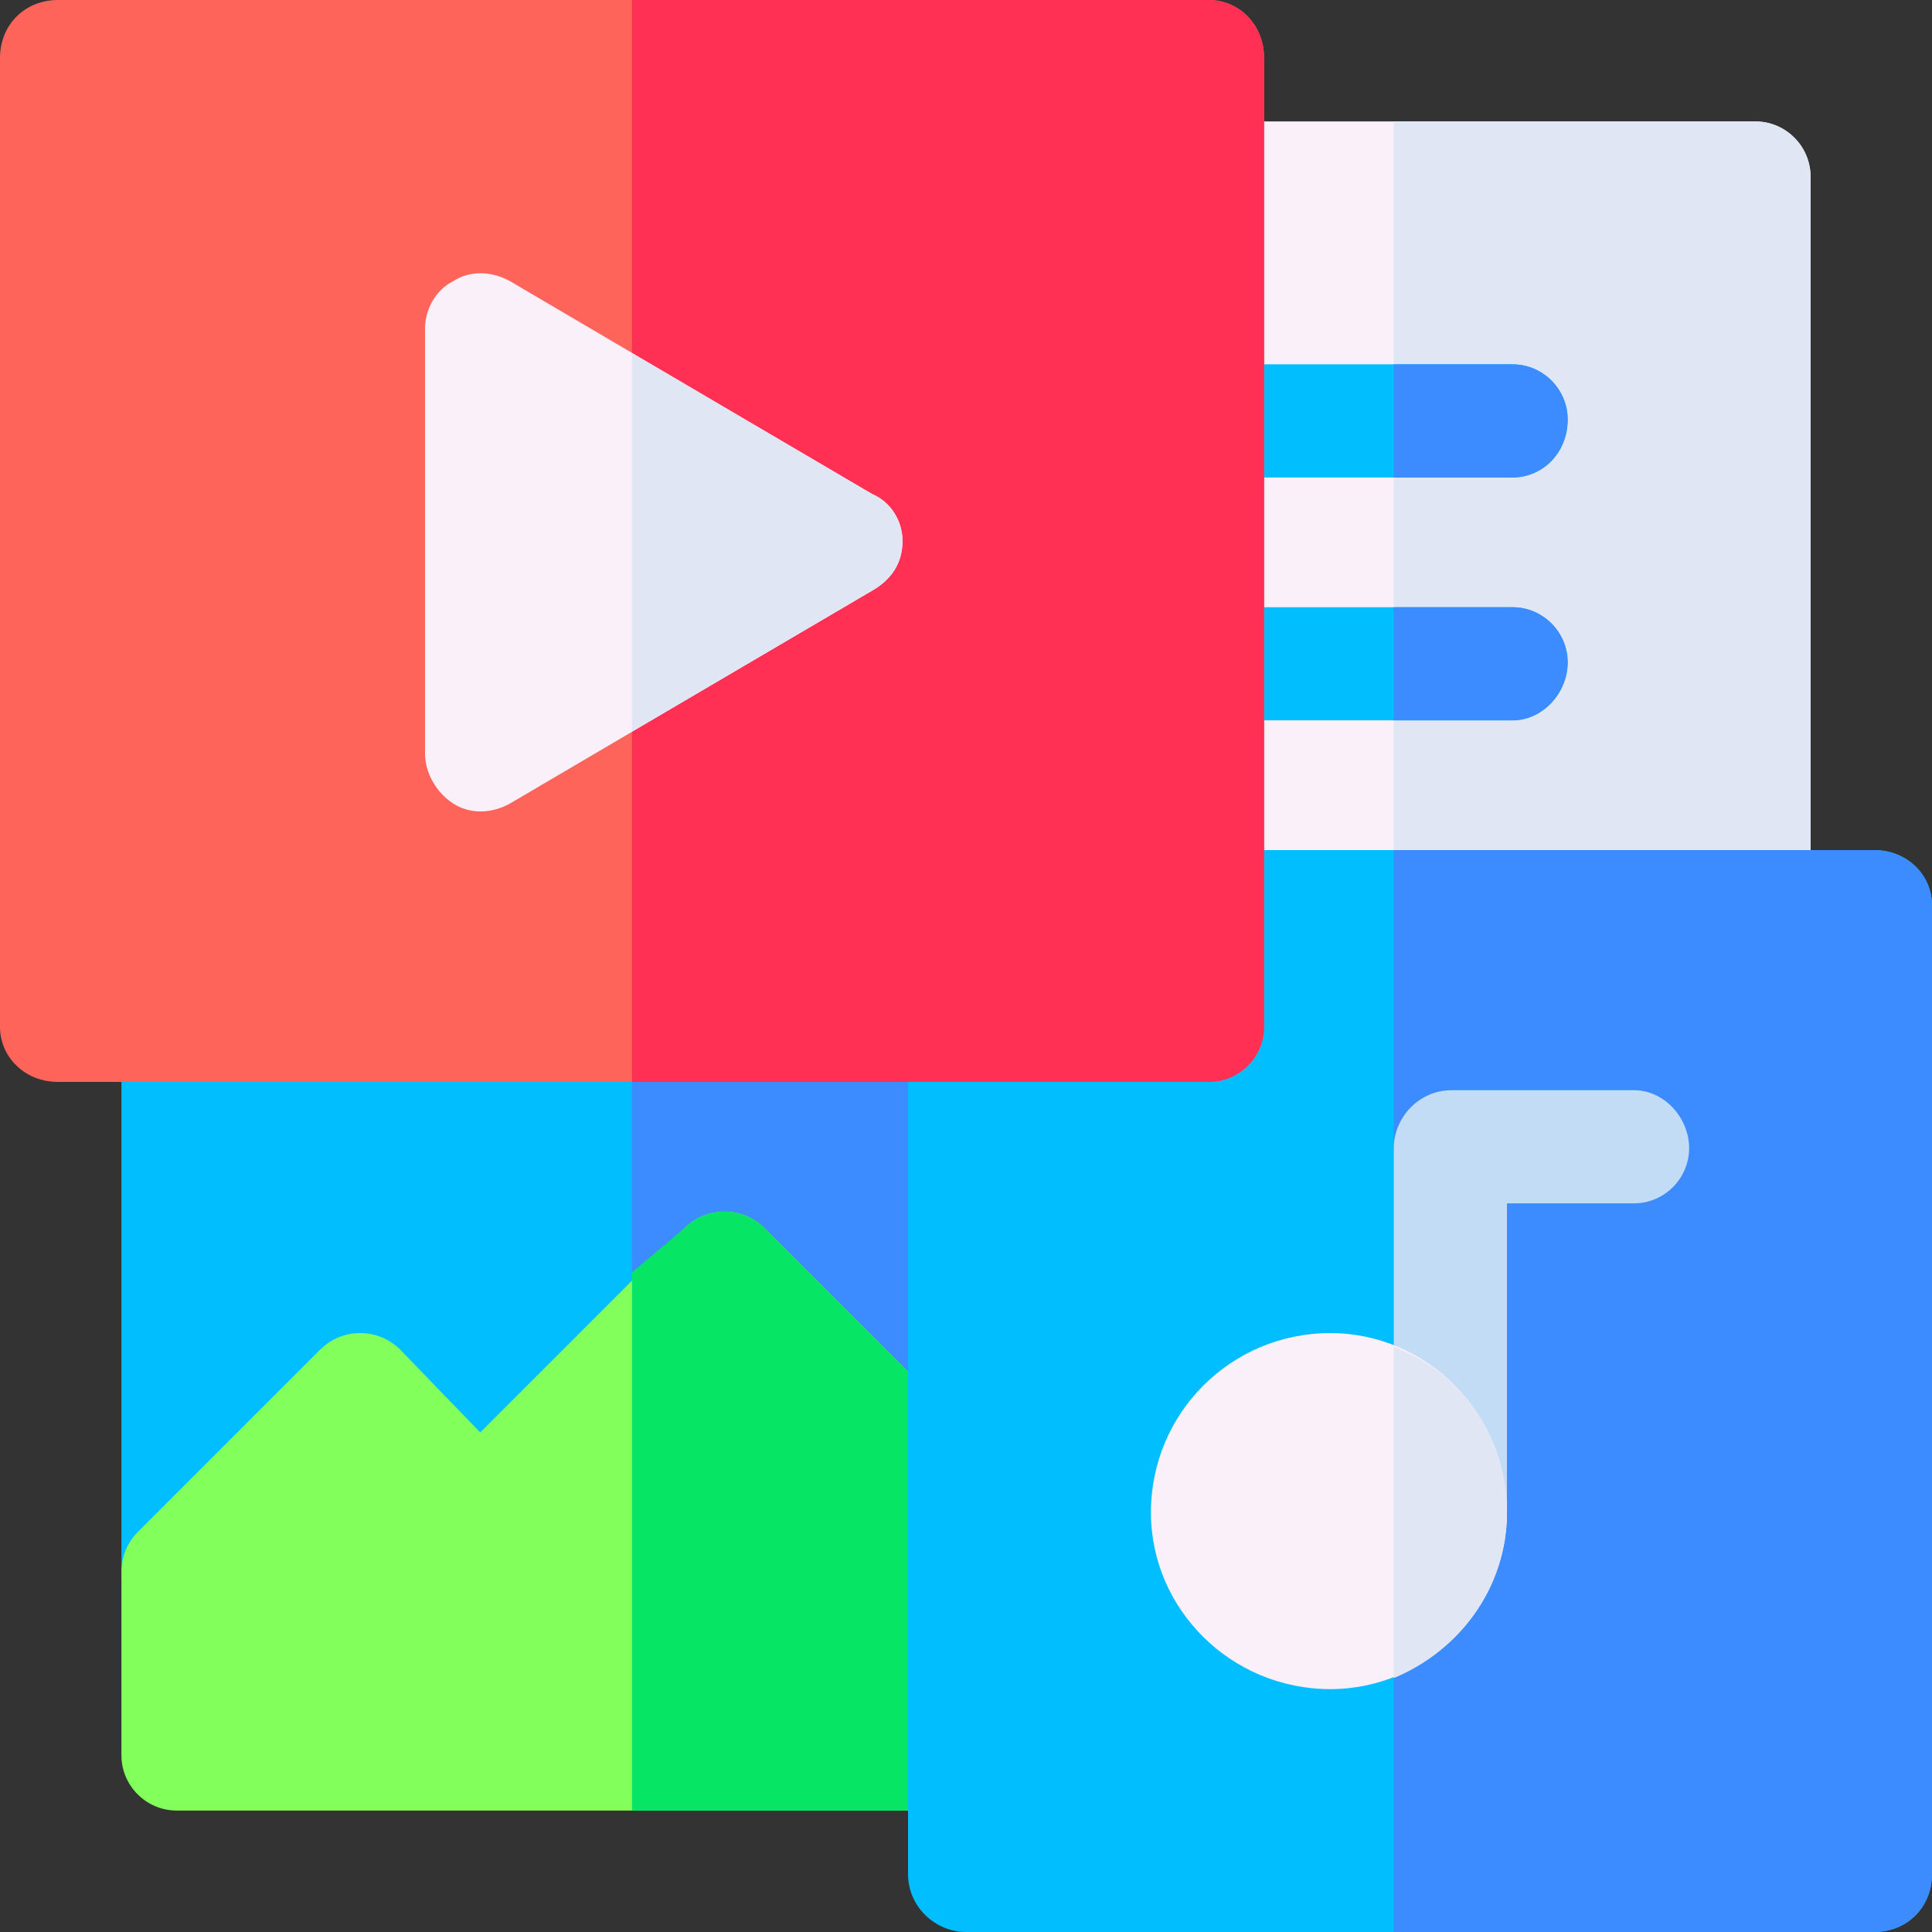
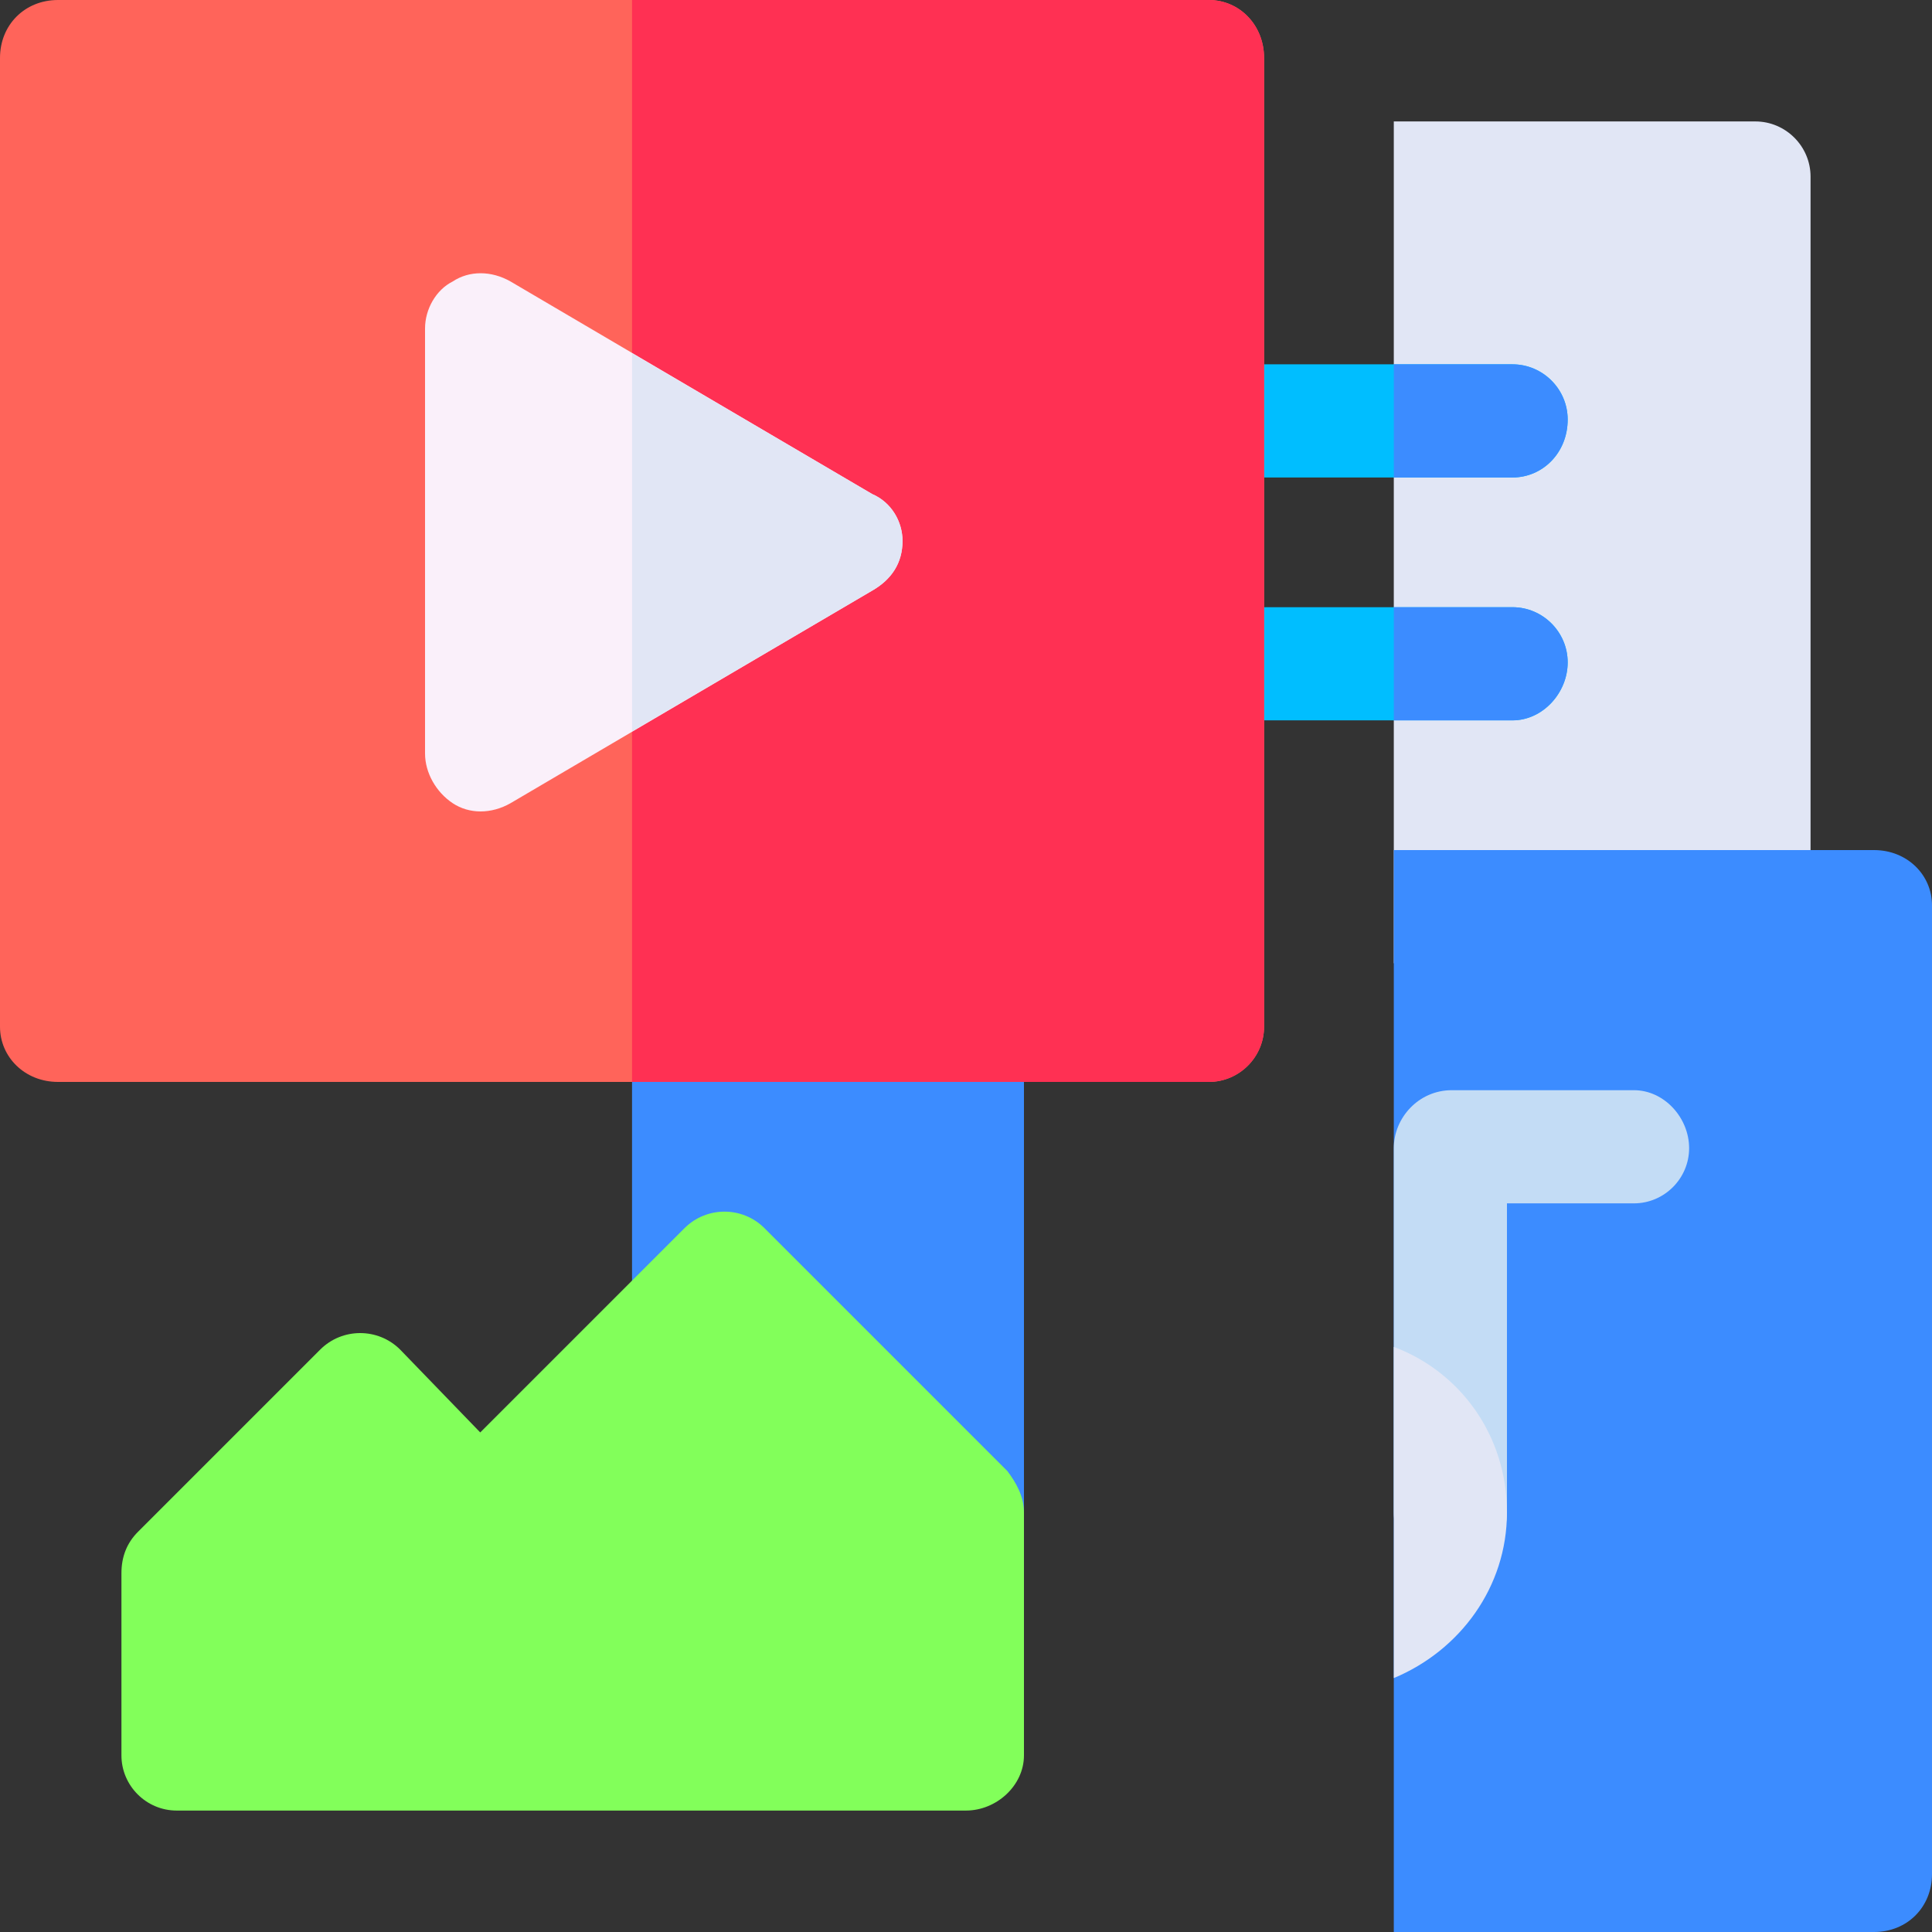
<svg xmlns="http://www.w3.org/2000/svg" version="1.2" viewBox="0 0 70 70" width="70" height="70">
  <rect x="0" y="0" width="70" height="70" fill="#333333" stroke="none" />
  <style>.a{fill:#faf0fa}.b{fill:#e1e6f5}.c{fill:#00beff}.d{fill:#3c8cff}.e{fill:#82ff5a}.f{fill:#06e664}.g{fill:#c3dcf5}.h{fill:#ff645a}.i{fill:#ff3053}</style>
-   <path class="a" d="m63.6 34.9h-19.8c-1.1 0-2.1-1-2.1-2.1v-26.4c0-1.1 1-2 2.1-2h19.8c1.1 0 2 0.9 2 2v26.4c0 1.1-0.9 2.1-2 2.1z" />
  <path class="b" d="m65.6 32.8v-26.4c0-1.1-0.9-2-2-2h-13.1v30.5h13.1c1.1 0 2-1 2-2.1z" />
-   <path class="c" d="m35 59h-28.6c-1.1 0-2-0.9-2-2v-19.8c0-1.1 0.9-2.1 2-2.1h28.6c1.1 0 2.1 1 2.1 2.1v19.8c0 1.1-1 2-2.1 2z" />
  <path class="d" d="m35 35.1h-12.1v23.9h12.1c1.1 0 2.1-0.9 2.1-2v-19.8c0-1.1-1-2.1-2.1-2.1z" />
  <path class="e" d="m35 65.6h-28.6c-1.1 0-2-0.9-2-2v-6.6c0-0.6 0.2-1.1 0.6-1.5l6.6-6.6c0.8-0.8 2.1-0.8 2.9 0l2.9 3 7.4-7.4c0.8-0.8 2.1-0.8 2.9 0l8.8 8.8c0.3 0.4 0.6 0.9 0.6 1.5v8.8c0 1.1-1 2-2.1 2z" />
-   <path class="f" d="m35 65.6c1.1 0 2.1-0.9 2.1-2v-8.8c0-0.6-0.3-1.1-0.6-1.5l-8.8-8.8c-0.8-0.8-2.1-0.8-2.9 0l-1.9 1.6v19.5z" />
  <path class="c" d="m54.8 17.3h-11c-1.1 0-2.1-0.9-2.1-2.1 0-1.1 1-2 2.1-2h11c1.1 0 2 0.9 2 2 0 1.2-0.9 2.1-2 2.1z" />
  <path class="c" d="m54.8 26.1h-11c-1.1 0-2.1-1-2.1-2.1 0-1.1 1-2 2.1-2h11c1.1 0 2 0.9 2 2 0 1.1-0.9 2.1-2 2.1z" />
-   <path class="c" d="m67.9 70h-32.9c-1.1 0-2.1-0.9-2.1-2.1v-35.1c0-1.1 1-2 2.1-2h32.9c1.2 0 2.1 0.9 2.1 2v35.1c0 1.2-0.9 2.1-2.1 2.1z" />
  <path class="d" d="m67.9 30.8h-17.4v39.2h17.4c1.2 0 2.1-0.9 2.1-2.1v-35.1c0-1.1-0.9-2-2.1-2z" />
  <path class="g" d="m52.6 56.8c-1.2 0-2.1-0.9-2.1-2v-13.2c0-1.1 0.9-2.1 2.1-2.1h6.6c1.1 0 2 1 2 2.1 0 1.1-0.9 2-2 2h-4.6v11.2c0 1.1-0.9 2-2 2z" />
-   <path fill-rule="evenodd" class="a" d="m48.2 61.2c-3.6 0-6.5-2.9-6.5-6.4 0-3.6 2.9-6.5 6.5-6.5 3.5 0 6.4 2.9 6.4 6.5 0 3.5-2.9 6.4-6.4 6.4z" />
  <path class="b" d="m50.5 48.8v12c2.4-1 4.1-3.3 4.1-6 0-2.8-1.7-5.1-4.1-6z" />
  <path class="h" d="m43.8 39.2h-41.7c-1.2 0-2.1-0.9-2.1-2v-35.1c0-1.2 0.9-2.1 2.1-2.1h41.7c1.1 0 2 0.9 2 2.1v35.1c0 1.1-0.9 2-2 2z" />
  <path class="i" d="m45.8 37.2v-35.1c0-1.2-0.9-2.1-2-2.1h-20.9v39.2h20.9c1.1 0 2-0.9 2-2z" />
  <path class="a" d="m31.6 17.9l-13.1-7.7c-0.7-0.4-1.5-0.4-2.1 0-0.6 0.3-1 1-1 1.7v15.4c0 0.7 0.4 1.4 1 1.8 0.6 0.4 1.4 0.4 2.1 0l13.1-7.7c0.7-0.4 1.1-1 1.1-1.8 0-0.7-0.4-1.4-1.1-1.7z" />
  <path class="b" d="m32.7 19.6c0-0.7-0.4-1.4-1.1-1.7l-8.7-5.1v13.7l8.7-5.1c0.7-0.4 1.1-1 1.1-1.8z" />
  <path class="d" d="m54.8 22h-4.3v4.1h4.3c1.1 0 2-1 2-2.1 0-1.1-0.9-2-2-2z" />
  <path class="d" d="m54.8 13.2h-4.3v4.1h4.3c1.1 0 2-0.9 2-2.1 0-1.1-0.9-2-2-2z" />
</svg>